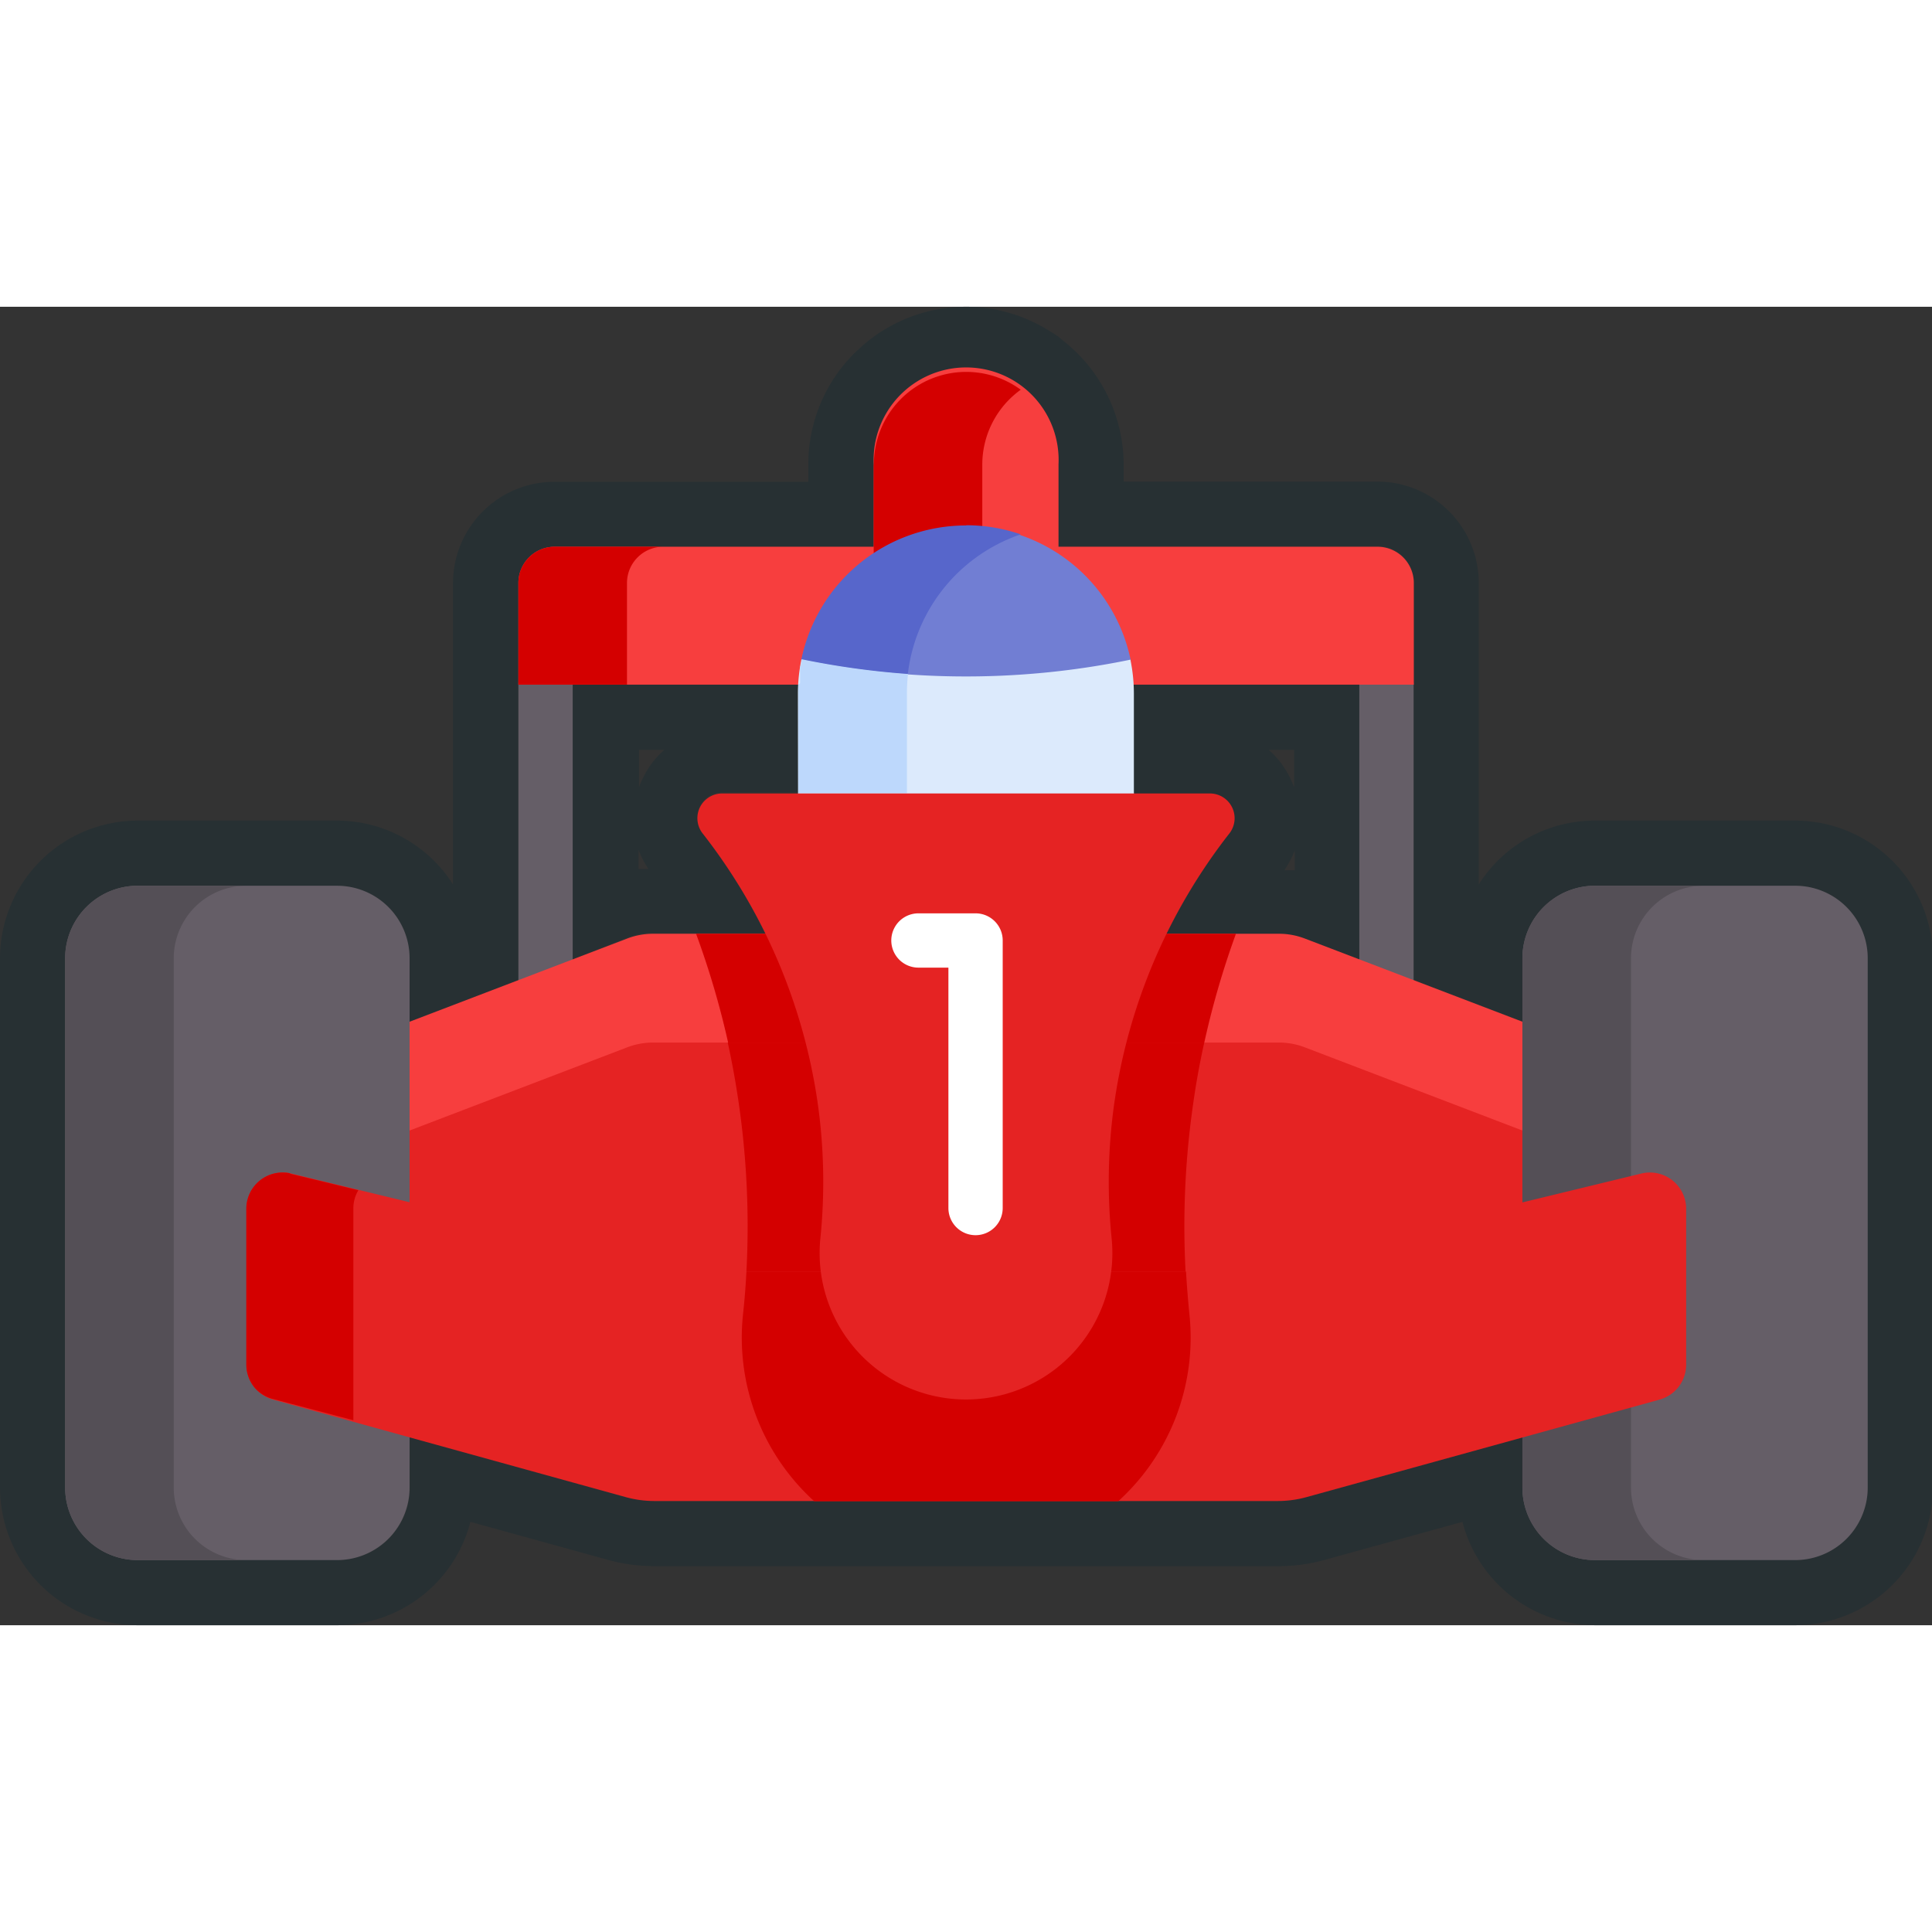
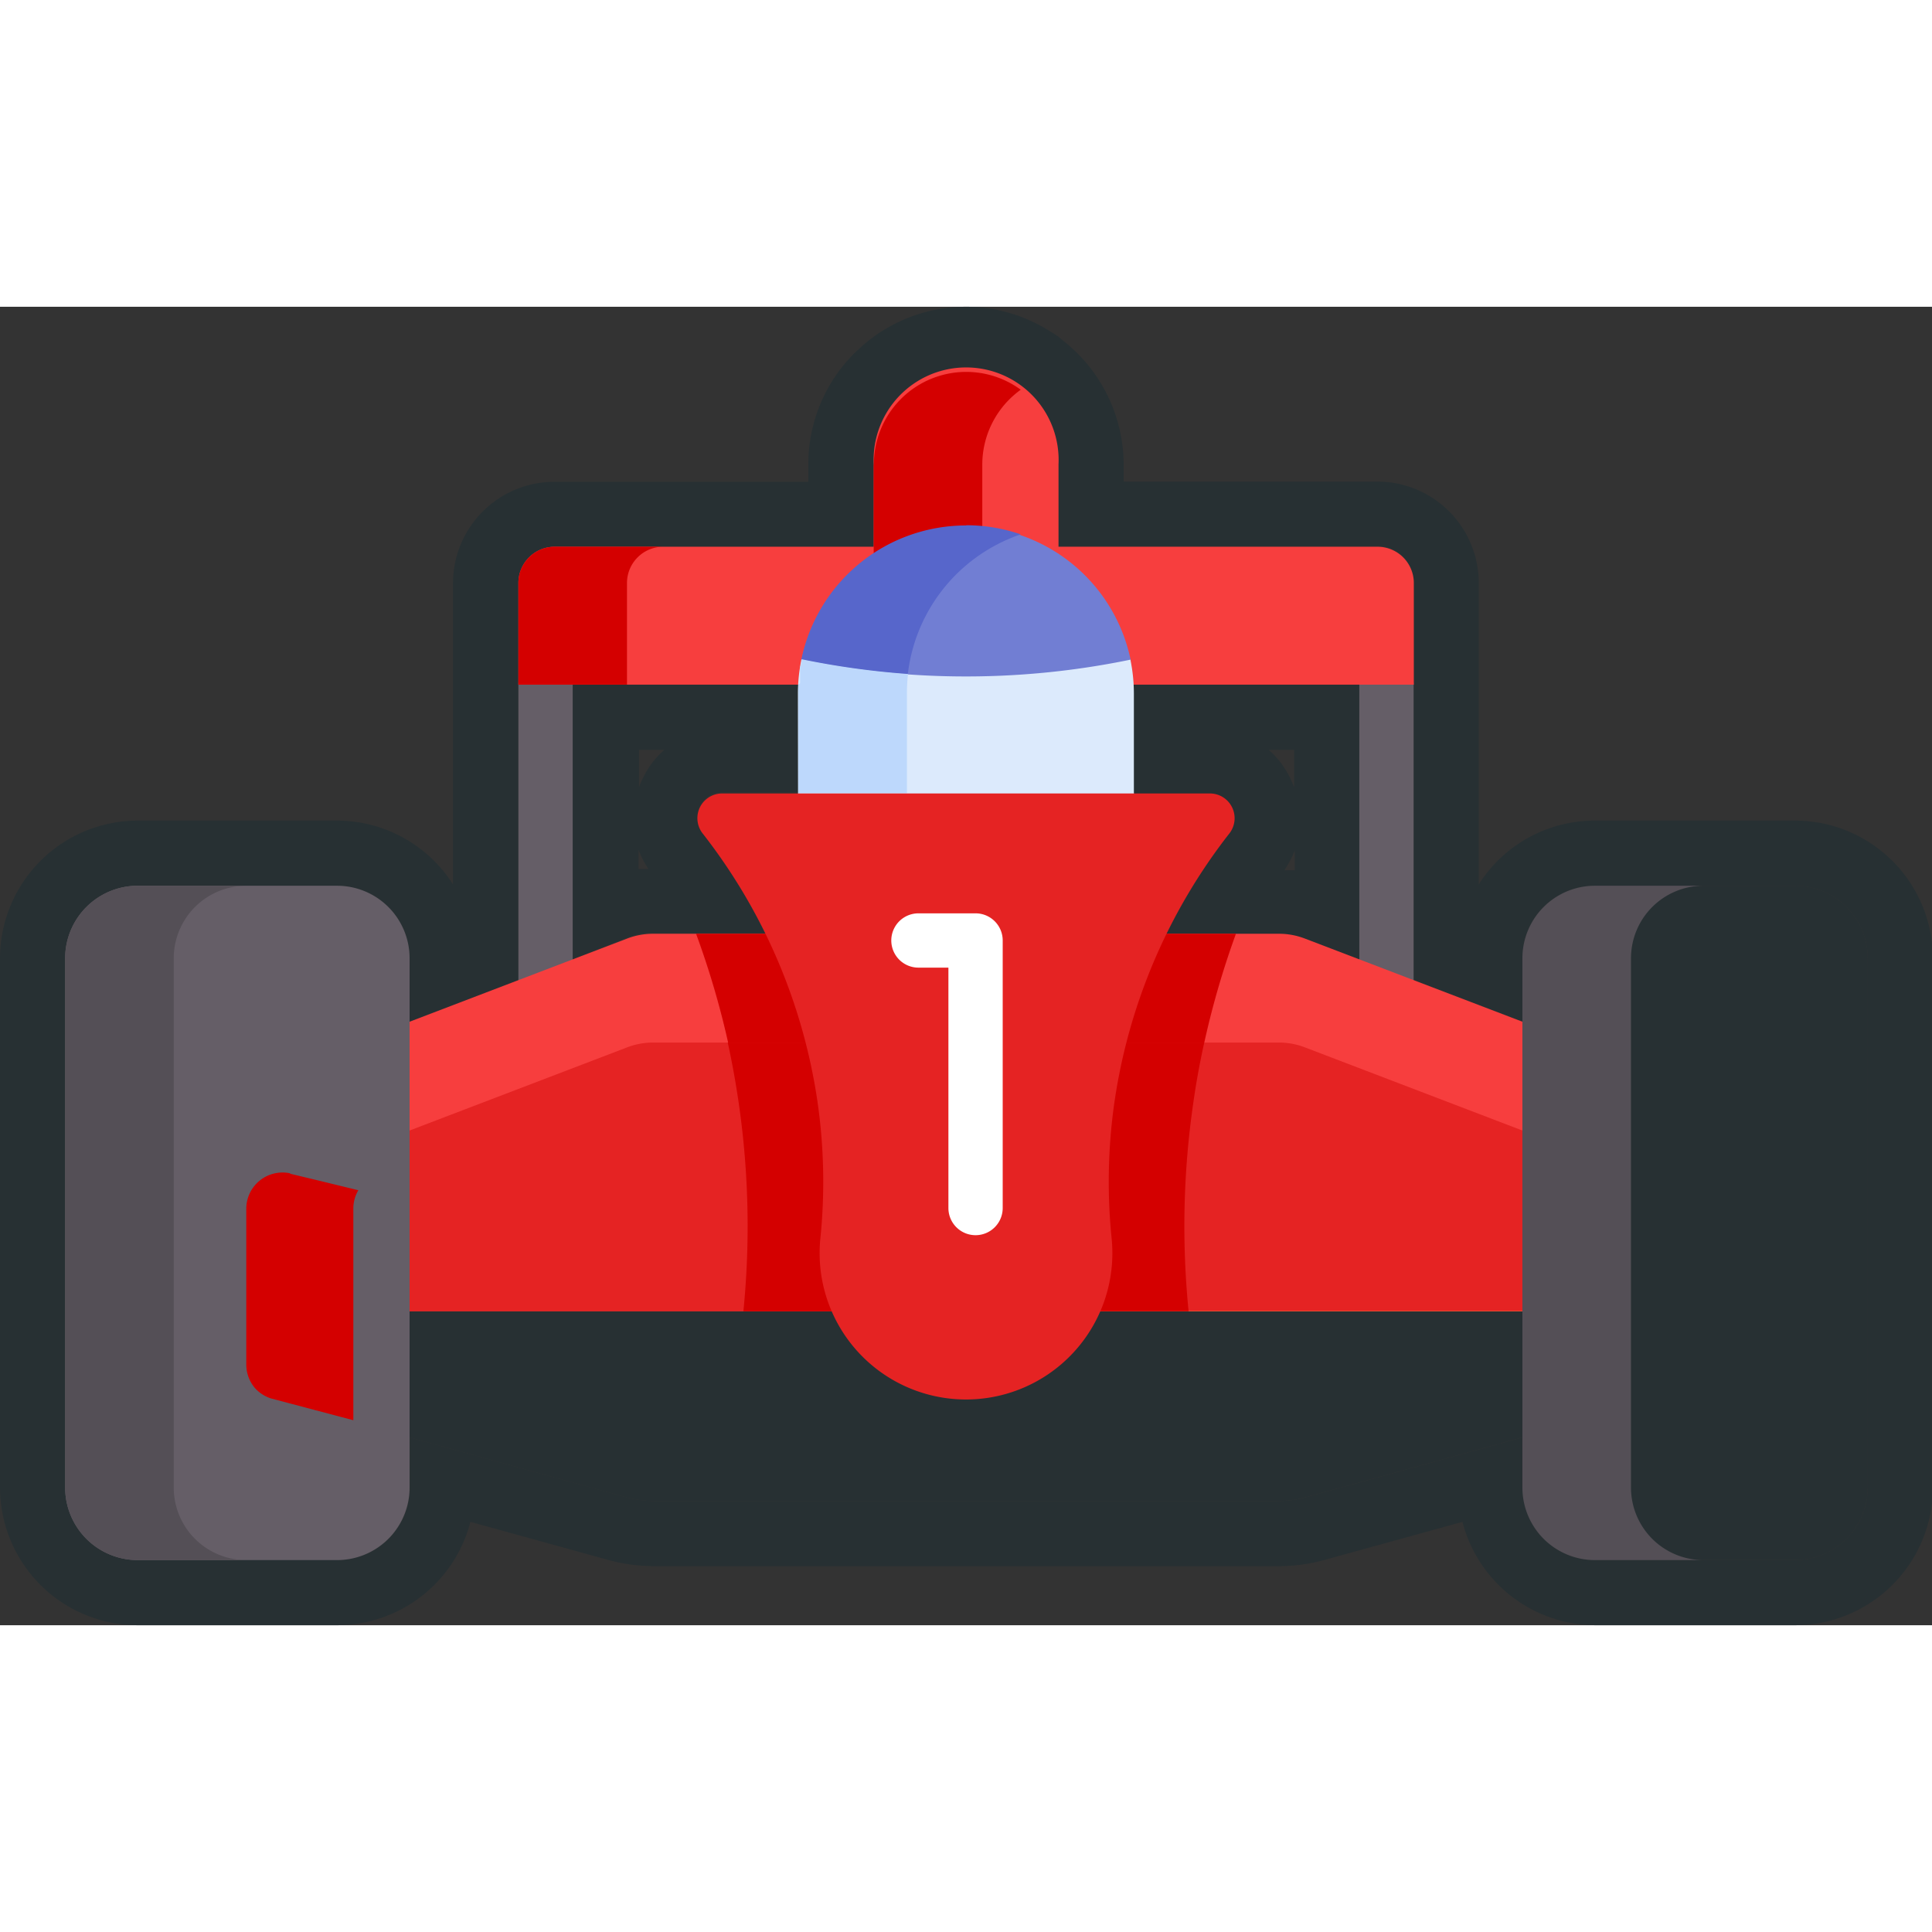
<svg xmlns="http://www.w3.org/2000/svg" viewBox="0 0 88.96 60.71" width="100" height="100">
  <rect x="0" y="0" width="88.96" height="60.71" fill="#333333" stroke="none" />
  <defs>
    <style>.cls-1{fill:#273033;}.cls-2{fill:#655e67;}.cls-3{fill:#f73e3e;}.cls-4{fill:#d40000;}.cls-5{fill:#ffd064;}.cls-6{fill:#e52323;}.cls-7{fill:#544f56;}.cls-8{fill:#717ed3;}.cls-9{fill:#5766cb;}.cls-10{fill:#dceafc;}.cls-11{fill:#bdd8fc;}.cls-12{fill:#fff;}</style>
  </defs>
  <title>Ф1_1</title>
  <g id="Слой_2" data-name="Слой 2">
    <g id="Capa_1" data-name="Capa 1">
      <path class="cls-1" d="M82.62,26.66H73.44A3.33,3.33,0,0,0,70.1,30v2.92L65.1,31V12.72a1.67,1.67,0,0,0-1.67-1.67H48.74V7.26A4.24,4.24,0,0,0,47,3.82h0l-.07,0-.21-.13a4.22,4.22,0,0,0-.45-.25L46,3.29a4.22,4.22,0,0,0-.5-.16l-.24-.06A4.24,4.24,0,0,0,44.48,3h0a4.23,4.23,0,0,0-2.9,1.16l-.11.09a4.24,4.24,0,0,0-1.25,3v3.8H25.53a1.67,1.67,0,0,0-1.67,1.67V17.4h0V31l-5,1.91V30a3.34,3.34,0,0,0-3.34-3.34H6.34A3.34,3.34,0,0,0,3,30V54.37a3.34,3.34,0,0,0,3.34,3.34h9.18a3.34,3.34,0,0,0,3.34-3.34V52.06l9.94,2.75a5,5,0,0,0,1.33.18H58.82a5,5,0,0,0,1.33-.18l9.94-2.75v2.31a3.34,3.34,0,0,0,3.34,3.34h9.18A3.34,3.34,0,0,0,86,54.37V30A3.34,3.34,0,0,0,82.62,26.66Zm-20,3.39-2.51-1a3.34,3.34,0,0,0-1.19-.22H53.72a27,27,0,0,1,2.88-4.62,1.14,1.14,0,0,0-.9-1.85H52.21V17.8c0-.14,0-.27,0-.41h10.4ZM26.37,17.4H36.76q0,.2,0,.4v4.6H33.26a1.14,1.14,0,0,0-.9,1.85,27,27,0,0,1,2.88,4.62H30.07a3.34,3.34,0,0,0-1.19.22l-2.51,1Z" />
      <path class="cls-1" d="M44.48,3a4.24,4.24,0,0,1,.78.08l.24.06a4.22,4.22,0,0,1,.5.16l.25.11a4.22,4.22,0,0,1,.45.25l.21.13.07,0h0a4.24,4.24,0,0,1,1.76,3.43v3.8H63.43a1.67,1.67,0,0,1,1.67,1.67V31l5,1.91V30a3.33,3.33,0,0,1,3.34-3.34h9.18A3.34,3.34,0,0,1,86,30V54.37a3.34,3.34,0,0,1-3.34,3.34H73.44a3.34,3.34,0,0,1-3.34-3.34V52.06l-9.94,2.75a5,5,0,0,1-1.33.18H30.14a5,5,0,0,1-1.33-.18l-9.94-2.75v2.31a3.34,3.34,0,0,1-3.34,3.34H6.34A3.34,3.34,0,0,1,3,54.37V30a3.34,3.34,0,0,1,3.34-3.34h9.18A3.34,3.34,0,0,1,18.86,30v2.92l5-1.91V17.4h0V12.72a1.67,1.67,0,0,1,1.67-1.67H40.23V7.26a4.24,4.24,0,0,1,1.25-3l.11-.09A4.23,4.23,0,0,1,44.48,3h0m7.73,19.4H55.7a1.14,1.14,0,0,1,.9,1.85,27,27,0,0,0-2.88,4.62h5.17a3.34,3.34,0,0,1,1.19.22l2.51,1V17.4H52.19c0,.14,0,.27,0,.41v4.6M26.37,30.05l2.51-1a3.34,3.34,0,0,1,1.19-.22h5.17a27,27,0,0,0-2.88-4.62,1.14,1.14,0,0,1,.9-1.85h3.49V17.8q0-.2,0-.4H26.37V30.05M44.48,0a7.22,7.22,0,0,0-4.86,1.88l-.27.25a7.21,7.21,0,0,0-2.13,5.13v.8H25.53a4.67,4.67,0,0,0-4.67,4.67V26.6a6.34,6.34,0,0,0-5.35-2.94H6.34A6.35,6.35,0,0,0,0,30V54.37a6.35,6.35,0,0,0,6.34,6.34h9.18a6.35,6.35,0,0,0,6.14-4.76L28,57.7a8,8,0,0,0,2.13.29H58.82A8,8,0,0,0,61,57.7l6.34-1.75a6.35,6.35,0,0,0,6.14,4.76h9.18A6.35,6.35,0,0,0,89,54.37V30a6.35,6.35,0,0,0-6.34-6.34H73.44a6.32,6.32,0,0,0-5.35,2.94V12.72a4.67,4.67,0,0,0-4.67-4.67H51.74v-.8A7.27,7.27,0,0,0,49,1.6l-.26-.22-.21-.14-.23-.14a7.36,7.36,0,0,0-.79-.43L47.09.49a7.15,7.15,0,0,0-.86-.27l-.41-.1A7.19,7.19,0,0,0,44.48,0ZM58.4,20.4h1.19v1.73a4.25,4.25,0,0,0-.17-.4,4.16,4.16,0,0,0-1-1.33Zm-29,0h1.19a4.16,4.16,0,0,0-1,1.33,4.24,4.24,0,0,0-.17.4V20.4Zm0,5.51V25a4.17,4.17,0,0,0,.46.89l-.46,0Zm29.76,0a4.17,4.17,0,0,0,.46-.89v.93l-.46,0Z" />
      <path class="cls-2" d="M23.87,31V17.4a1.25,1.25,0,0,1,2.5,0V31a1.25,1.25,0,0,1-2.5,0Z" />
      <path class="cls-2" d="M62.59,31V17.4a1.25,1.25,0,1,1,2.5,0V31a1.25,1.25,0,1,1-2.5,0Z" />
      <path class="cls-3" d="M23.87,17.4V12.72a1.67,1.67,0,0,1,1.67-1.67H63.43a1.67,1.67,0,0,1,1.67,1.67V17.4H23.87Z" />
      <path class="cls-4" d="M23.87,12.72V17.4h5V12.72a1.67,1.67,0,0,1,1.67-1.67h-5A1.67,1.67,0,0,0,23.87,12.72Z" />
      <path class="cls-3" d="M16.35,46.25V33.88l12.53-4.79a3.34,3.34,0,0,1,1.19-.22H58.89a3.34,3.34,0,0,1,1.19.22l12.53,4.79V46.25H16.35Z" />
      <path class="cls-4" d="M54.73,46.25a39.3,39.3,0,0,1,2.18-17.38H32.05a39.22,39.22,0,0,1,2,7.83,39.41,39.41,0,0,1,.21,9.55Z" />
      <path class="cls-5" d="M42.62,46.25h30v-4Z" />
      <path class="cls-6" d="M16.35,46.25V38.89L28.88,34.1a3.34,3.34,0,0,1,1.19-.22H58.89a3.34,3.34,0,0,1,1.19.22l12.53,4.79v7.36H16.35Z" />
      <path class="cls-4" d="M54.73,46.25a39.41,39.41,0,0,1,.21-9.55c.14-1,.31-1.91.51-2.82H33.51c.2.91.37,1.85.51,2.82a39.41,39.41,0,0,1,.21,9.55Z" />
-       <path class="cls-2" d="M73.44,57.71a3.34,3.34,0,0,1-3.34-3.34V30a3.34,3.34,0,0,1,3.34-3.34h9.18A3.34,3.34,0,0,1,86,30V54.37a3.34,3.34,0,0,1-3.34,3.34H73.44Z" />
      <path class="cls-7" d="M73.44,26.66A3.34,3.34,0,0,0,70.1,30V54.37a3.34,3.34,0,0,0,3.34,3.34h5a3.34,3.34,0,0,1-3.34-3.34V30a3.34,3.34,0,0,1,3.34-3.34h-5Z" />
      <path class="cls-2" d="M3,54.37V30a3.34,3.34,0,0,1,3.34-3.34h9.18A3.34,3.34,0,0,1,18.86,30V54.37a3.34,3.34,0,0,1-3.34,3.34H6.34A3.34,3.34,0,0,1,3,54.37Z" />
      <path class="cls-7" d="M6.34,26.66A3.34,3.34,0,0,0,3,30V54.37a3.34,3.34,0,0,0,3.34,3.34h5A3.34,3.34,0,0,1,8,54.37V30a3.34,3.34,0,0,1,3.34-3.34h-5Z" />
-       <path class="cls-6" d="M12.57,50.32a1.67,1.67,0,0,1-1.22-1.61V41.53a1.67,1.67,0,0,1,2.06-1.62l18,4.37a5,5,0,0,0,1.18.14H56.4a5,5,0,0,0,1.18-.14l18-4.37a1.67,1.67,0,0,1,2.06,1.62v7.18a1.67,1.67,0,0,1-1.22,1.61L60.16,54.81a5,5,0,0,1-1.33.18H30.14a5,5,0,0,1-1.33-.18L12.57,50.32Z" />
      <path class="cls-4" d="M13.4,39.91a1.67,1.67,0,0,0-2.06,1.62v7.18a1.67,1.67,0,0,0,.4,1.08l0,0a1.67,1.67,0,0,0,.75.48h0l3.78,1V41.53a1.65,1.65,0,0,1,.23-.85l-1.93-.47-1.25-.3Z" />
      <path class="cls-3" d="M40.23,12.43V7.26a4.26,4.26,0,1,1,8.51,0v5.17H40.23Z" />
      <path class="cls-4" d="M40.23,7.25v5.17h5V7.25A4.25,4.25,0,0,1,47,3.82a4.25,4.25,0,0,0-6.76,3.44Z" />
      <path class="cls-8" d="M38.81,20.1c0-.53-2-3.35-1.9-3.85a7.74,7.74,0,0,1,15.15,0c.1.5-1.53,3.22-1.53,3.75l1.69,2.41H36.75Z" />
      <path class="cls-9" d="M44.48,10.07a7.74,7.74,0,0,0-7.58,6.17c-.1.5,1.9,3.32,1.9,3.85L36.75,22.4h5V17.8A7.74,7.74,0,0,1,47,10.48a7.72,7.72,0,0,0-2.5-.42Z" />
      <path class="cls-10" d="M36.75,24.91H52.21V17.8a7.76,7.76,0,0,0-.16-1.55v0a37.42,37.42,0,0,1-8,.77,37.42,37.42,0,0,1-7.15-.77h0a7.77,7.77,0,0,0-.16,1.56Z" />
-       <path class="cls-4" d="M37.49,55h14a10.18,10.18,0,0,0,3.28-8.58q-.1-1-.16-2H34.37q-.05,1-.16,2A10.18,10.18,0,0,0,37.49,55Z" />
      <path class="cls-11" d="M36.76,17.4q0,.2,0,.4v4.6h5V17.8a7.8,7.8,0,0,1,.05-.89,37.46,37.46,0,0,1-4.9-.68h0q0,.18-.07.37h0c0,.12,0,.23,0,.35v0c0,.11,0,.22,0,.33v.06Z" />
      <path class="cls-6" d="M32.36,24.26a1.14,1.14,0,0,1,.9-1.85H55.7a1.14,1.14,0,0,1,.9,1.85,26.22,26.22,0,0,0-5.28,12.33,25.78,25.78,0,0,0-.13,6.35,6.74,6.74,0,1,1-13.42,0,25.78,25.78,0,0,0-.13-6.35A26.22,26.22,0,0,0,32.36,24.26Z" />
      <path class="cls-12" d="M44.92,42.75a1.25,1.25,0,0,1-1.25-1.25V30.43H42.29a1.25,1.25,0,0,1,0-2.5h2.63a1.25,1.25,0,0,1,1.25,1.25V41.5a1.25,1.25,0,0,1-1.25,1.25Z" />
    </g>
  </g>
</svg>